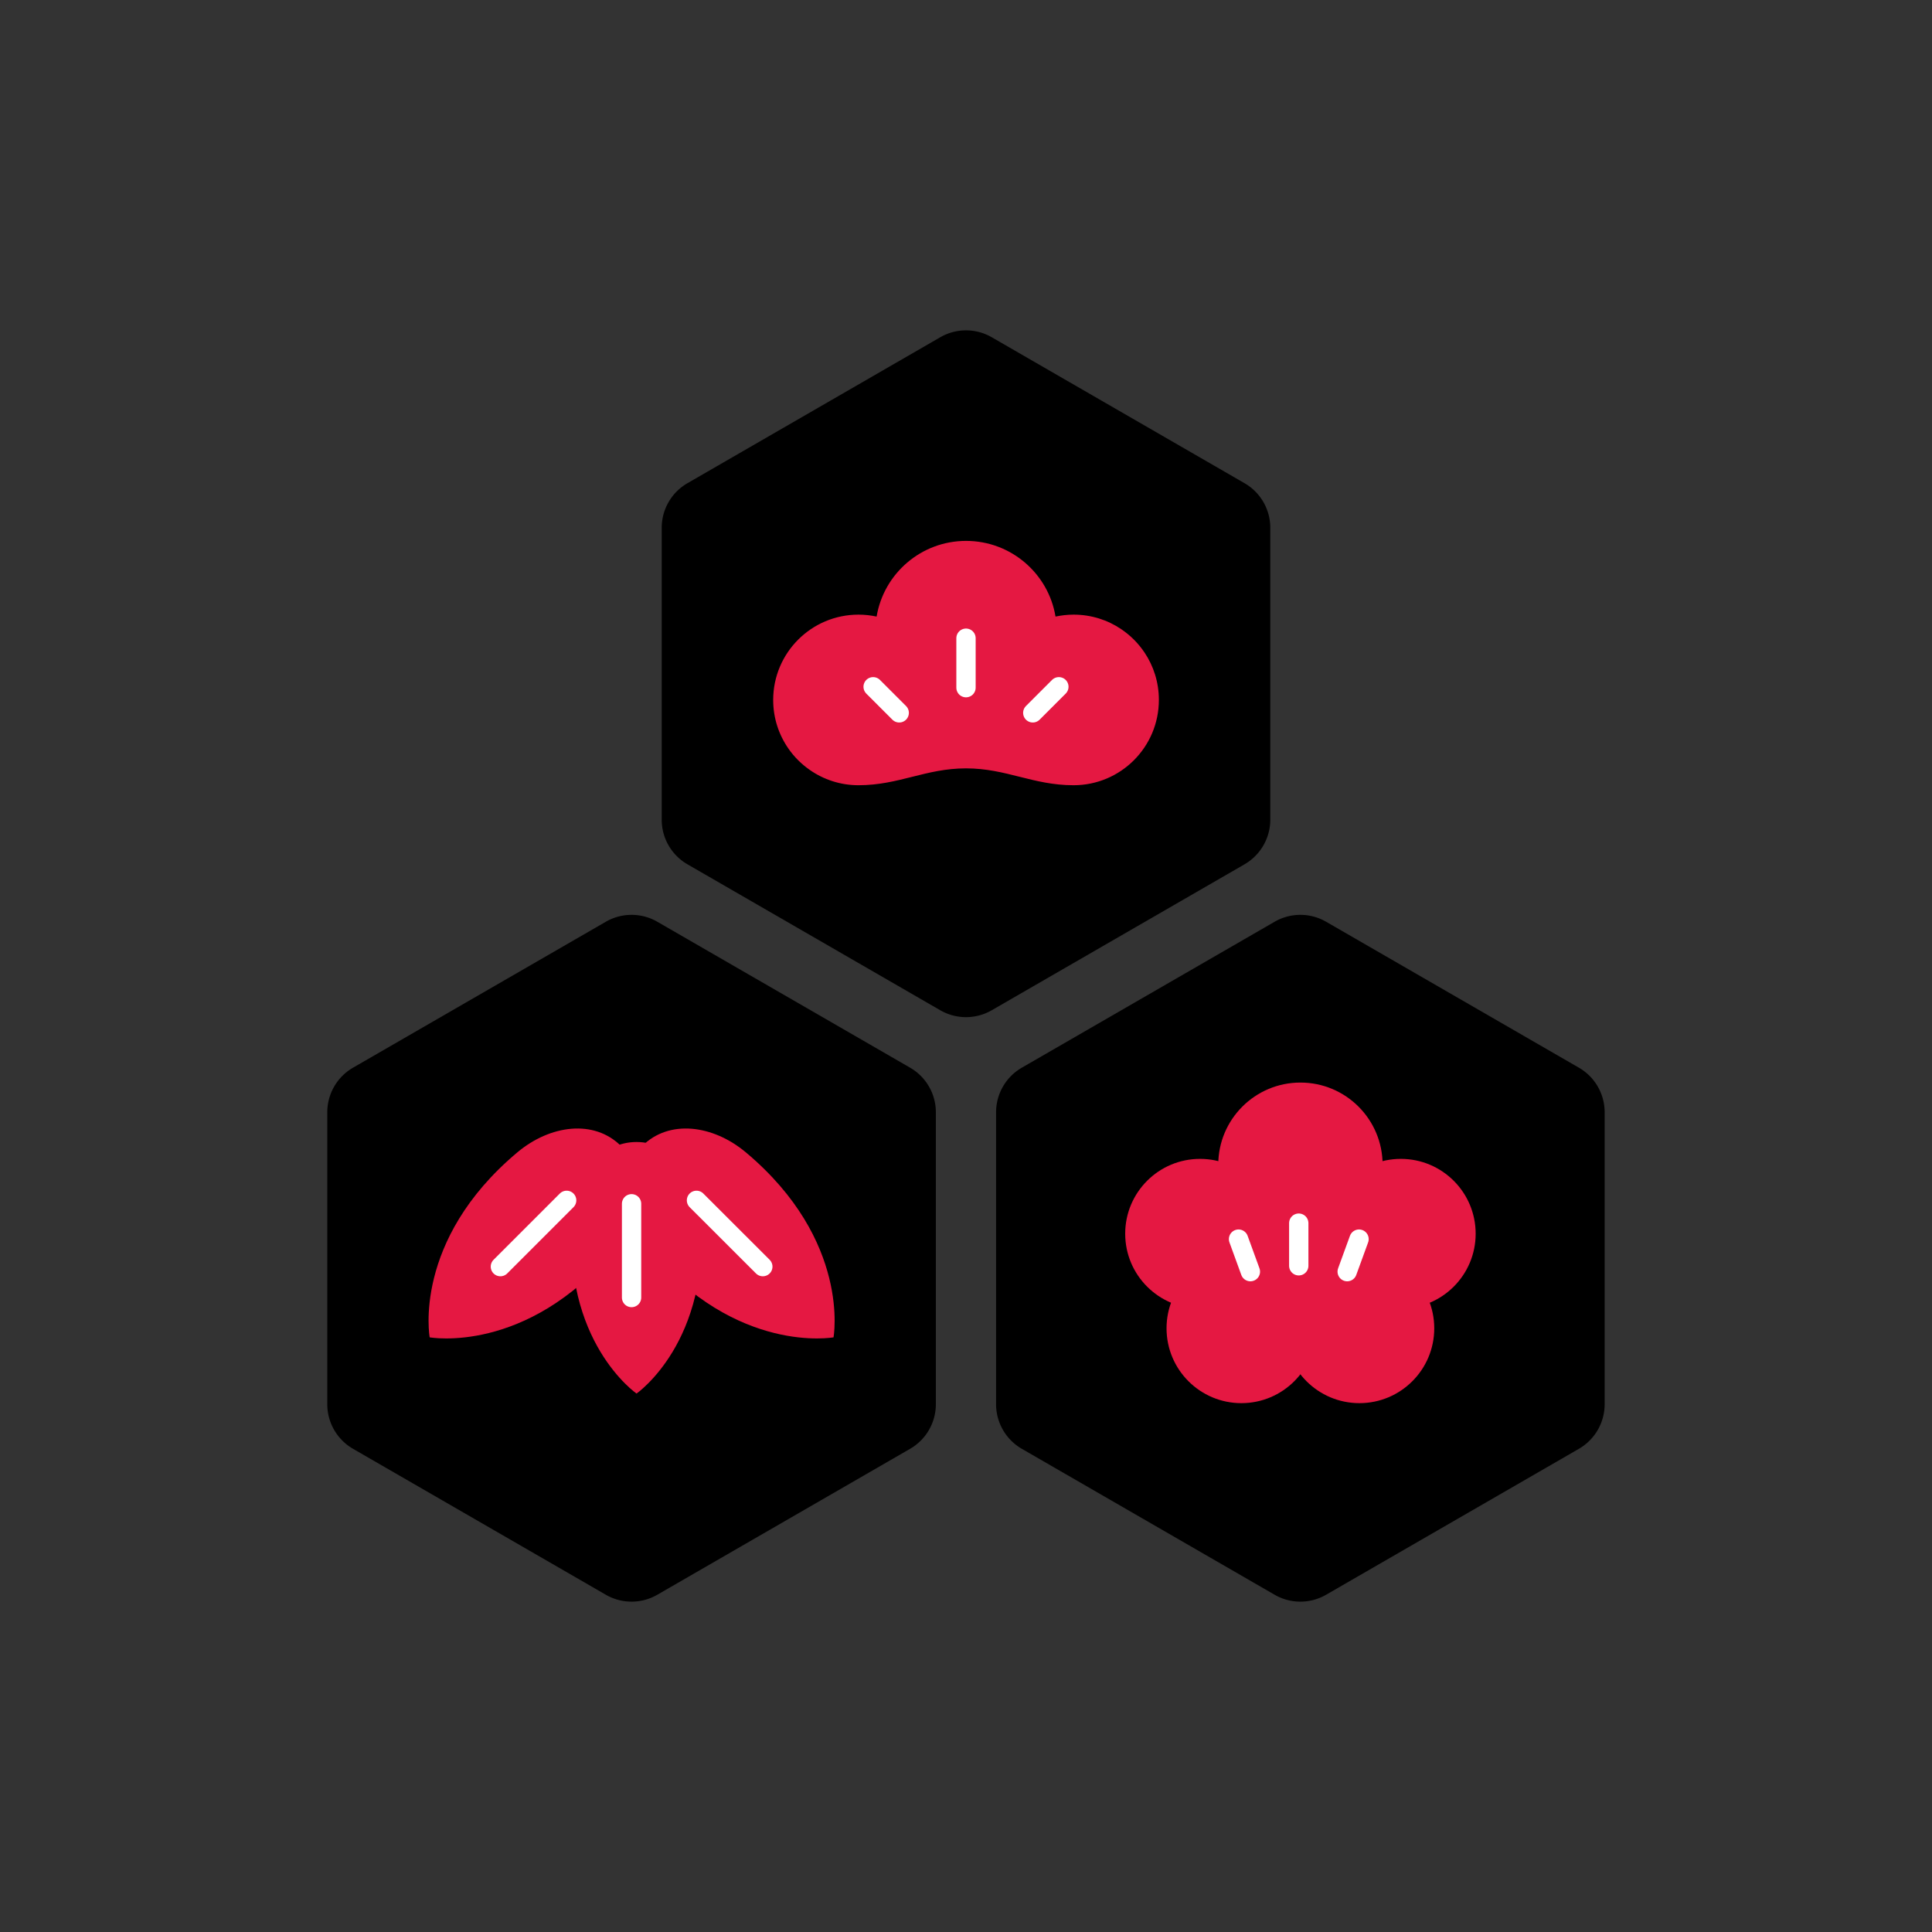
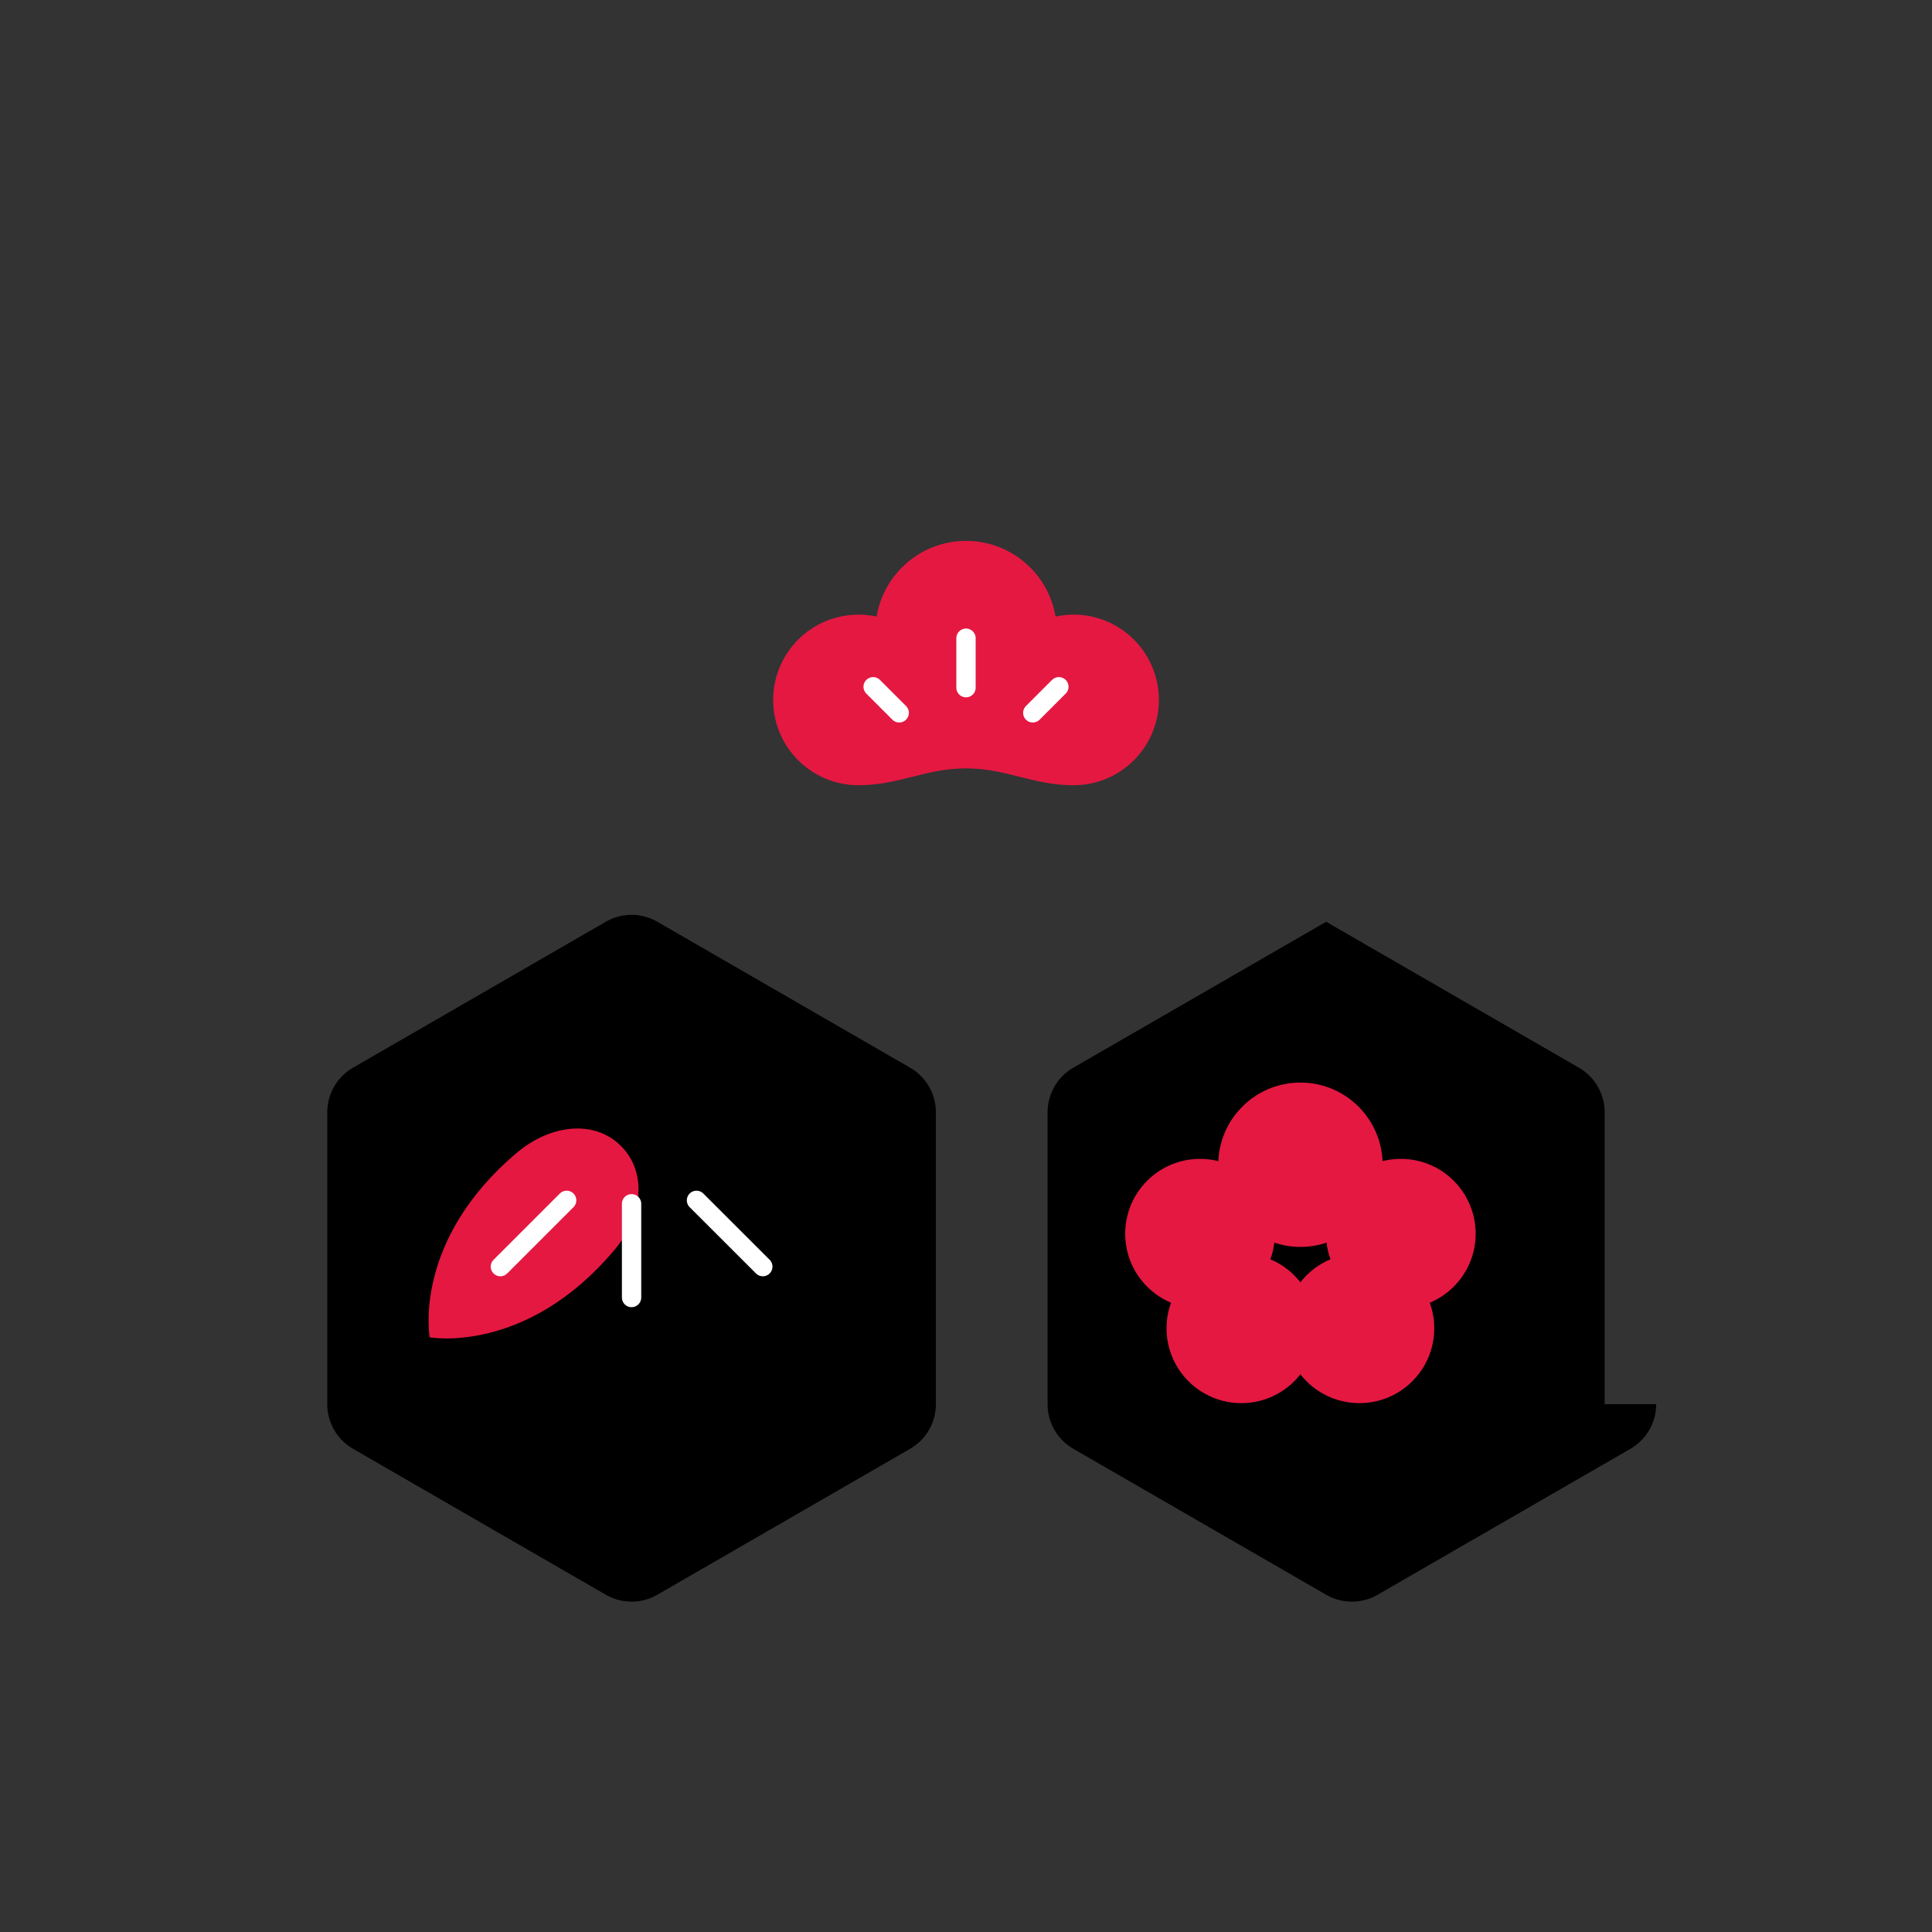
<svg xmlns="http://www.w3.org/2000/svg" viewBox="0 0 300 300" style="enable-background:new 0 0 300 300" xml:space="preserve">
  <rect x="0" y="0" width="300" height="300" fill="#333333" stroke="none" />
  <style>.st1{fill:#e51842}.st2{fill:none;stroke:#fff;stroke-width:3;stroke-linecap:round;stroke-linejoin:round;stroke-miterlimit:10}</style>
  <g id="_x31_">
    <path style="fill:none" d="M0 0h300v300H0z" />
-     <path d="M197.25 127.28V81.96c0-2.86-1.52-5.5-4-6.93L154 52.37a7.995 7.995 0 0 0-8 0l-39.25 22.66c-2.48 1.43-4 4.07-4 6.93v45.32c0 2.86 1.52 5.5 4 6.93L146 156.87a7.995 7.995 0 0 0 8 0l39.25-22.66c2.47-1.43 4-4.07 4-6.93z" />
    <path class="st1" d="M179.95 108.68c0 7.32-5.93 13.25-13.25 13.25-6.3 0-10.44-2.62-16.7-2.62s-10.41 2.62-16.7 2.62c-2.82 0-5.44-.89-7.59-2.4-1.27-.89-2.39-2-3.27-3.27-1.5-2.15-2.38-4.75-2.38-7.57 0-7.32 5.93-13.25 13.25-13.25.97 0 1.9.11 2.81.3 1.11-6.67 6.91-11.75 13.89-11.75s12.79 5.08 13.89 11.75c.91-.19 1.85-.3 2.81-.3 2.74 0 5.29.83 7.4 2.26.01 0 .01.01.01.01 1.41.95 2.62 2.16 3.57 3.57l.01.01c1.42 2.11 2.25 4.65 2.25 7.39z" />
    <path class="st2" d="M150 99.1v7.68M135.58 106.64l4.05 4.05M164.42 106.64l-4.05 4.05" />
    <path d="M145.32 218.04v-45.32c0-2.86-1.52-5.5-4-6.93l-39.25-22.66a7.995 7.995 0 0 0-8 0l-39.25 22.66c-2.48 1.43-4 4.07-4 6.93v45.32c0 2.86 1.52 5.5 4 6.93l39.25 22.66a7.995 7.995 0 0 0 8 0l39.25-22.66c2.48-1.43 4-4.07 4-6.93z" />
    <path class="st1" d="M96.43 177.95c4.17 4.17 3.3 10.99-.99 16.1-13.72 16.35-28.72 13.61-28.72 13.61s-2.74-15 13.61-28.72c5.11-4.29 11.93-5.16 16.1-.99z" />
-     <path class="st1" d="M99.72 177.95c-4.17 4.17-3.3 10.99.99 16.1 13.72 16.35 28.72 13.61 28.72 13.61s2.74-15-13.61-28.72c-5.12-4.29-11.93-5.16-16.1-.99z" />
-     <path class="st1" d="M98.84 177.33c5.48 0 9.39 5.05 9.93 11.23 1.73 19.76-9.93 27.83-9.93 27.83s-11.66-8.06-9.93-27.83c.54-6.18 4.45-11.23 9.93-11.23z" />
    <path class="st2" d="M98.07 186.92v14.56M87.99 186.39 77.7 196.68M108.15 186.39l10.3 10.29" />
-     <path d="M249.17 218.04v-45.32c0-2.86-1.52-5.5-4-6.93l-39.25-22.66a7.995 7.995 0 0 0-8 0l-39.25 22.66c-2.48 1.43-4 4.07-4 6.93v45.32c0 2.86 1.52 5.5 4 6.93l39.25 22.66a7.995 7.995 0 0 0 8 0l39.25-22.66c2.48-1.43 4-4.07 4-6.93z" />
+     <path d="M249.17 218.04v-45.32c0-2.86-1.52-5.5-4-6.93l-39.25-22.66l-39.25 22.66c-2.48 1.43-4 4.07-4 6.93v45.32c0 2.86 1.52 5.5 4 6.93l39.25 22.66a7.995 7.995 0 0 0 8 0l39.25-22.66c2.48-1.43 4-4.07 4-6.93z" />
    <circle class="st1" cx="201.93" cy="180.86" r="12.76" />
-     <circle class="st1" cx="201.93" cy="193.65" r="11.62" />
    <circle class="st1" cx="186.34" cy="191.57" r="11.62" />
    <circle class="st1" cx="217.52" cy="191.57" r="11.62" />
    <circle class="st1" cx="192.76" cy="206.26" r="11.62" />
    <circle class="st1" cx="211.09" cy="206.26" r="11.62" />
-     <path class="st2" d="M201.67 189.93v6.62M211.03 192.41l-1.84 5.05M192.32 192.41l1.84 5.05" />
  </g>
</svg>